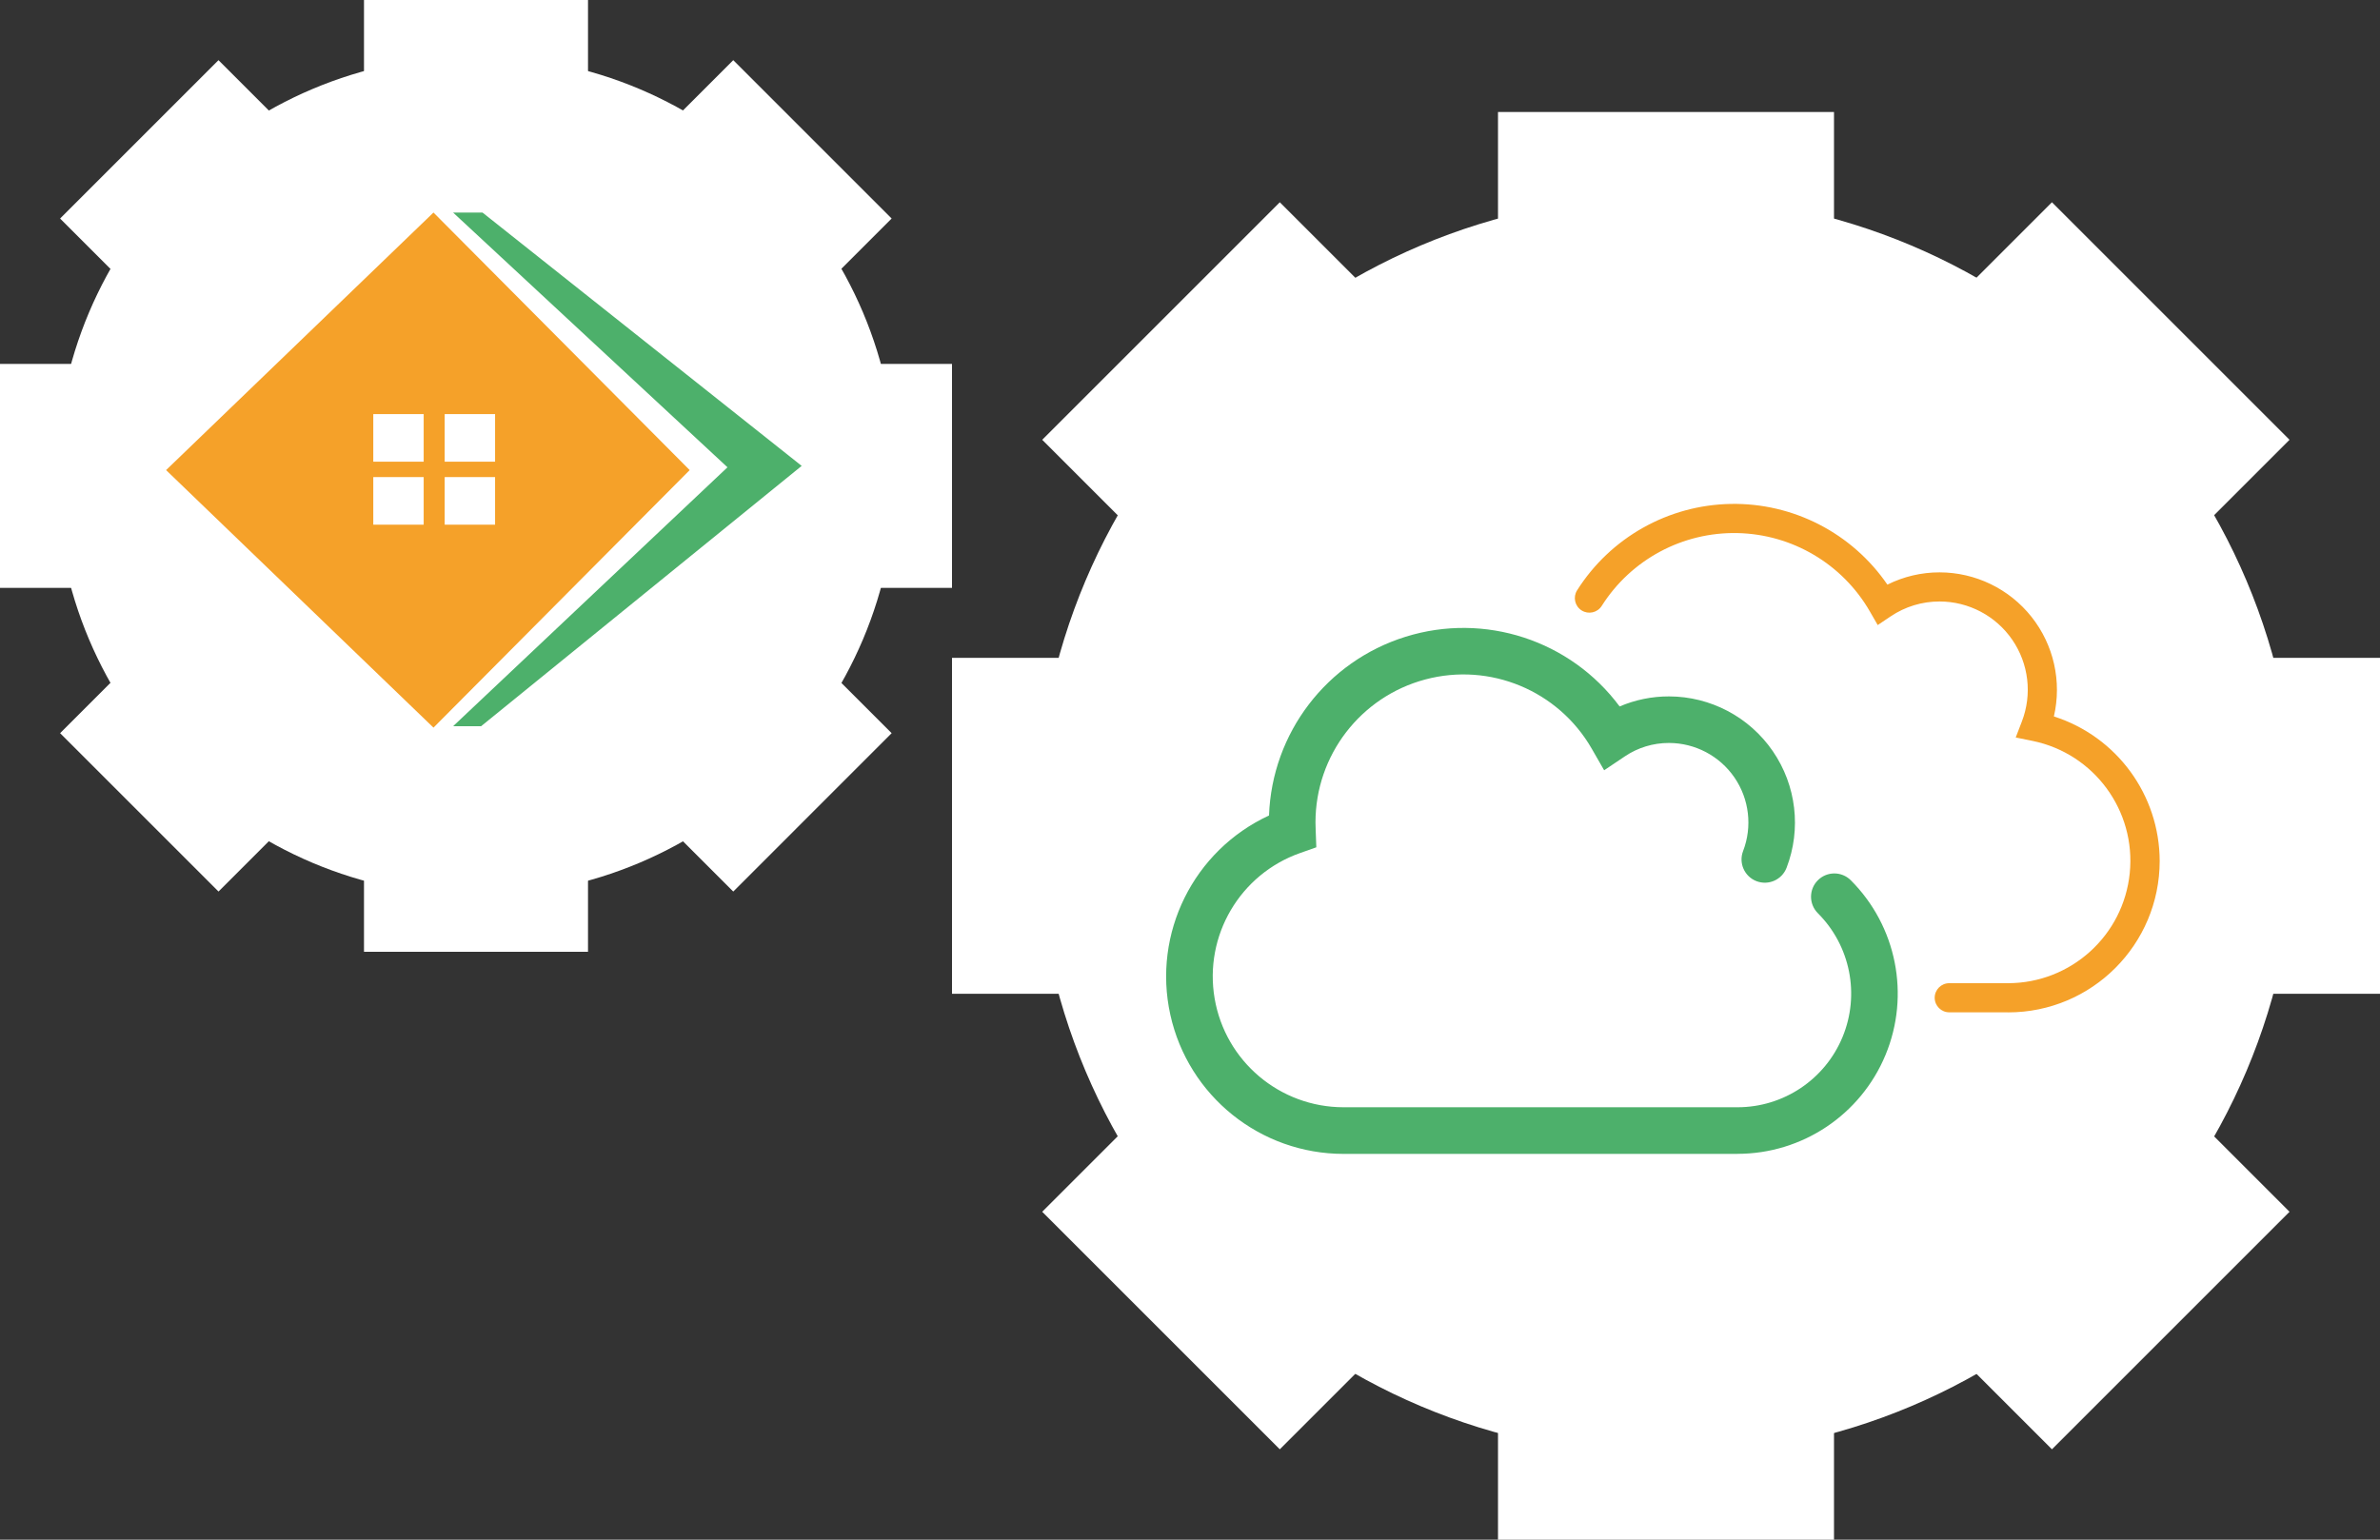
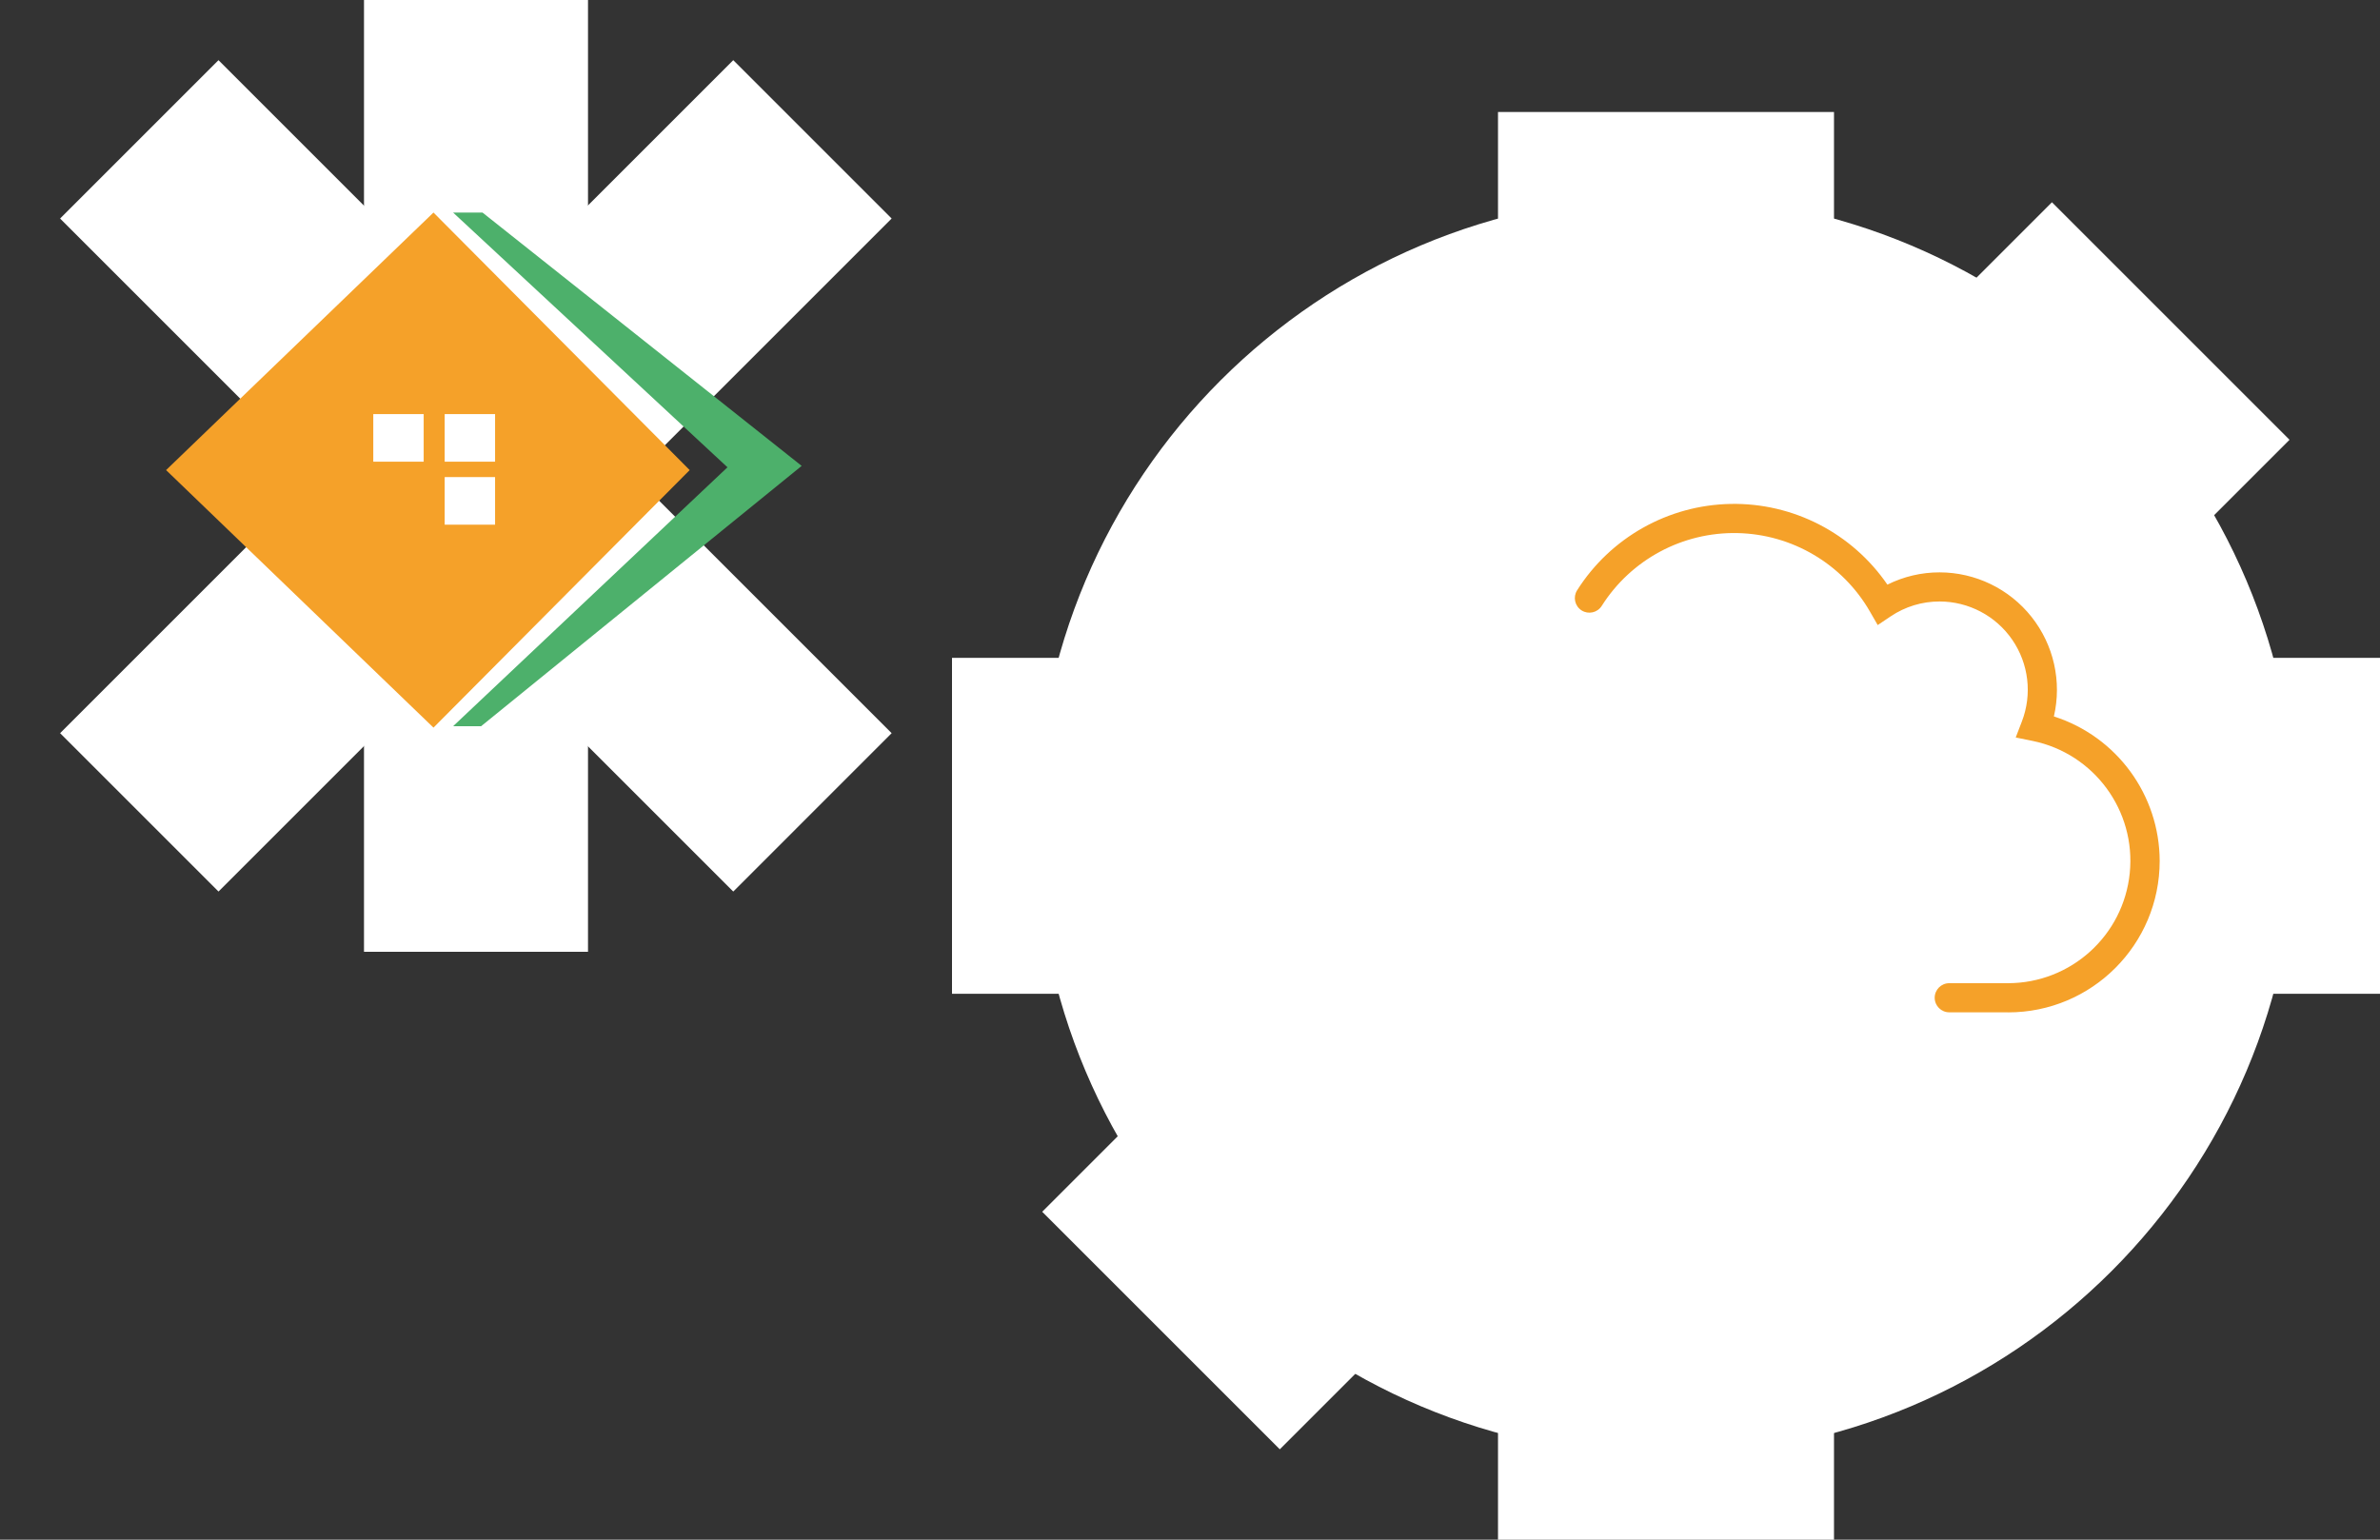
<svg xmlns="http://www.w3.org/2000/svg" width="170" height="110" viewBox="0 0 170 110">
  <rect x="0" y="0" width="170" height="110" fill="#333333" stroke="none" />
  <g id="Groupe5846">
    <g id="gear">
      <path id="Ellipse522" fill="#ffffff" stroke="none" d="M 164 59 C 164 83.853 143.853 104 119 104 C 94.147 104 74 83.853 74 59 C 74 34.147 94.147 14 119 14 C 143.853 14 164 34.147 164 59 Z" />
      <path id="Rectangle3463" fill="#ffffff" stroke="none" d="M 68 47 L 170 47 L 170 71 L 68 71 Z" />
-       <path id="Rectangle3464" fill="#ffffff" stroke="none" d="M 74.444 31.42 L 91.414 14.45 L 163.538 86.574 L 146.568 103.545 Z" />
      <path id="Rectangle3465" fill="#ffffff" stroke="none" d="M 74.443 86.574 L 146.568 14.45 L 163.538 31.42 L 91.414 103.545 Z" />
      <path id="Rectangle3462" fill="#ffffff" stroke="none" d="M 107 8 L 131 8 L 131 110 L 107 110 Z" />
    </g>
    <g id="cr-cloud">
      <g id="g1">
        <path id="Trac" fill="#f5a129" stroke="none" d="M 143.439 72.324 L 139.233 72.324 C 138.658 72.324 138.192 71.858 138.192 71.284 C 138.192 70.709 138.658 70.243 139.233 70.243 L 143.437 70.243 C 147.921 70.238 151.675 66.84 152.125 62.378 C 152.576 57.916 149.578 53.836 145.185 52.934 L 143.98 52.689 L 144.421 51.542 C 145.166 49.604 144.91 47.423 143.735 45.71 C 142.56 43.998 140.617 42.974 138.54 42.972 L 138.536 42.972 C 137.293 42.971 136.079 43.341 135.048 44.035 L 134.122 44.657 L 133.566 43.691 C 131.611 40.294 128.021 38.168 124.102 38.085 C 120.183 38.002 116.506 39.976 114.409 43.288 C 114.102 43.773 113.459 43.918 112.973 43.611 C 112.487 43.303 112.343 42.66 112.65 42.174 C 115.037 38.403 119.16 36.084 123.623 36.002 C 128.085 35.92 132.29 38.087 134.814 41.768 C 135.97 41.191 137.245 40.891 138.537 40.892 L 138.544 40.892 C 141.102 40.896 143.519 42.066 145.108 44.07 C 146.697 46.074 147.286 48.694 146.706 51.186 C 151.198 52.622 154.251 56.792 154.263 61.508 C 154.262 67.486 149.415 72.331 143.437 72.329 Z" />
      </g>
      <g id="g2">
-         <path id="path1" fill="#4db06b" stroke="none" d="M 124.105 82.439 L 95.969 82.439 C 90.02 82.438 84.873 78.3 83.593 72.49 C 82.313 66.681 85.246 60.763 90.644 58.262 C 90.855 52.364 94.769 47.243 100.405 45.49 C 106.04 43.737 112.168 45.734 115.688 50.472 C 116.8 49.997 117.997 49.752 119.206 49.754 L 119.213 49.754 C 122.179 49.758 124.953 51.222 126.631 53.668 C 128.309 56.114 128.676 59.229 127.612 61.998 C 127.282 62.856 126.319 63.283 125.461 62.953 C 124.604 62.623 124.176 61.66 124.507 60.802 C 125.178 59.056 124.947 57.09 123.889 55.547 C 122.83 54.005 121.08 53.082 119.208 53.08 L 119.204 53.08 C 118.085 53.079 116.991 53.412 116.063 54.037 L 114.582 55.031 L 113.692 53.483 C 111.305 49.335 106.427 47.308 101.803 48.544 C 97.179 49.779 93.963 53.968 93.963 58.755 C 93.963 58.94 93.971 59.125 93.977 59.31 L 94.023 60.535 L 92.868 60.943 C 88.573 62.455 85.992 66.844 86.759 71.333 C 87.525 75.823 91.416 79.106 95.97 79.107 L 124.106 79.107 C 127.391 79.107 130.352 77.128 131.609 74.093 C 132.866 71.058 132.17 67.565 129.847 65.243 C 129.197 64.593 129.197 63.539 129.847 62.89 C 130.497 62.24 131.55 62.24 132.2 62.89 C 135.474 66.164 136.454 71.089 134.681 75.367 C 132.909 79.646 128.734 82.435 124.103 82.435 Z" />
-       </g>
+         </g>
    </g>
    <g id="gear-2">
-       <path id="Ellipse522-2" fill="#ffffff" stroke="none" d="M 64 34 C 64 50.569 50.569 64 34 64 C 17.431 64 4 50.569 4 34 C 4 17.431 17.431 4 34 4 C 50.569 4 64 17.431 64 34 Z" />
-       <path id="Rectangle3463-2" fill="#ffffff" stroke="none" d="M 0 26 L 68 26 L 68 42 L 0 42 Z" />
      <path id="Rectangle3464-2" fill="#ffffff" stroke="none" d="M 4.293 15.613 L 15.606 4.299 L 63.689 52.382 L 52.376 63.696 Z" />
      <path id="Rectangle3465-2" fill="#ffffff" stroke="none" d="M 4.293 52.381 L 52.376 4.298 L 63.689 15.612 L 15.607 63.695 Z" />
      <path id="Rectangle3462-2" fill="#ffffff" stroke="none" d="M 26 0 L 42 0 L 42 68 L 26 68 Z" />
    </g>
    <g id="Groupe5844">
      <path id="Trac1" fill="#f5a129" stroke="none" d="M 11.863 33.585 L 30.963 51.985 L 49.263 33.585 L 30.963 15.185 L 11.863 33.585 Z" />
      <path id="Rectangle1" fill="#ffffff" stroke="none" d="M 26.663 29.585 L 30.263 29.585 L 30.263 32.985 L 26.663 32.985 Z" />
      <path id="Rectangle2" fill="#ffffff" stroke="none" d="M 31.763 29.585 L 35.363 29.585 L 35.363 32.985 L 31.763 32.985 Z" />
-       <path id="Rectangle3" fill="#ffffff" stroke="none" d="M 26.663 34.085 L 30.263 34.085 L 30.263 37.485 L 26.663 37.485 Z" />
      <path id="Rectangle4" fill="#ffffff" stroke="none" d="M 31.763 34.085 L 35.363 34.085 L 35.363 37.485 L 31.763 37.485 Z" />
      <path id="Trac2" fill="#4db06b" stroke="none" d="M 32.363 15.185 L 51.963 33.385 L 32.363 51.885 L 34.363 51.885 L 57.263 33.285 L 34.463 15.185 L 32.363 15.185 Z" />
    </g>
  </g>
</svg>